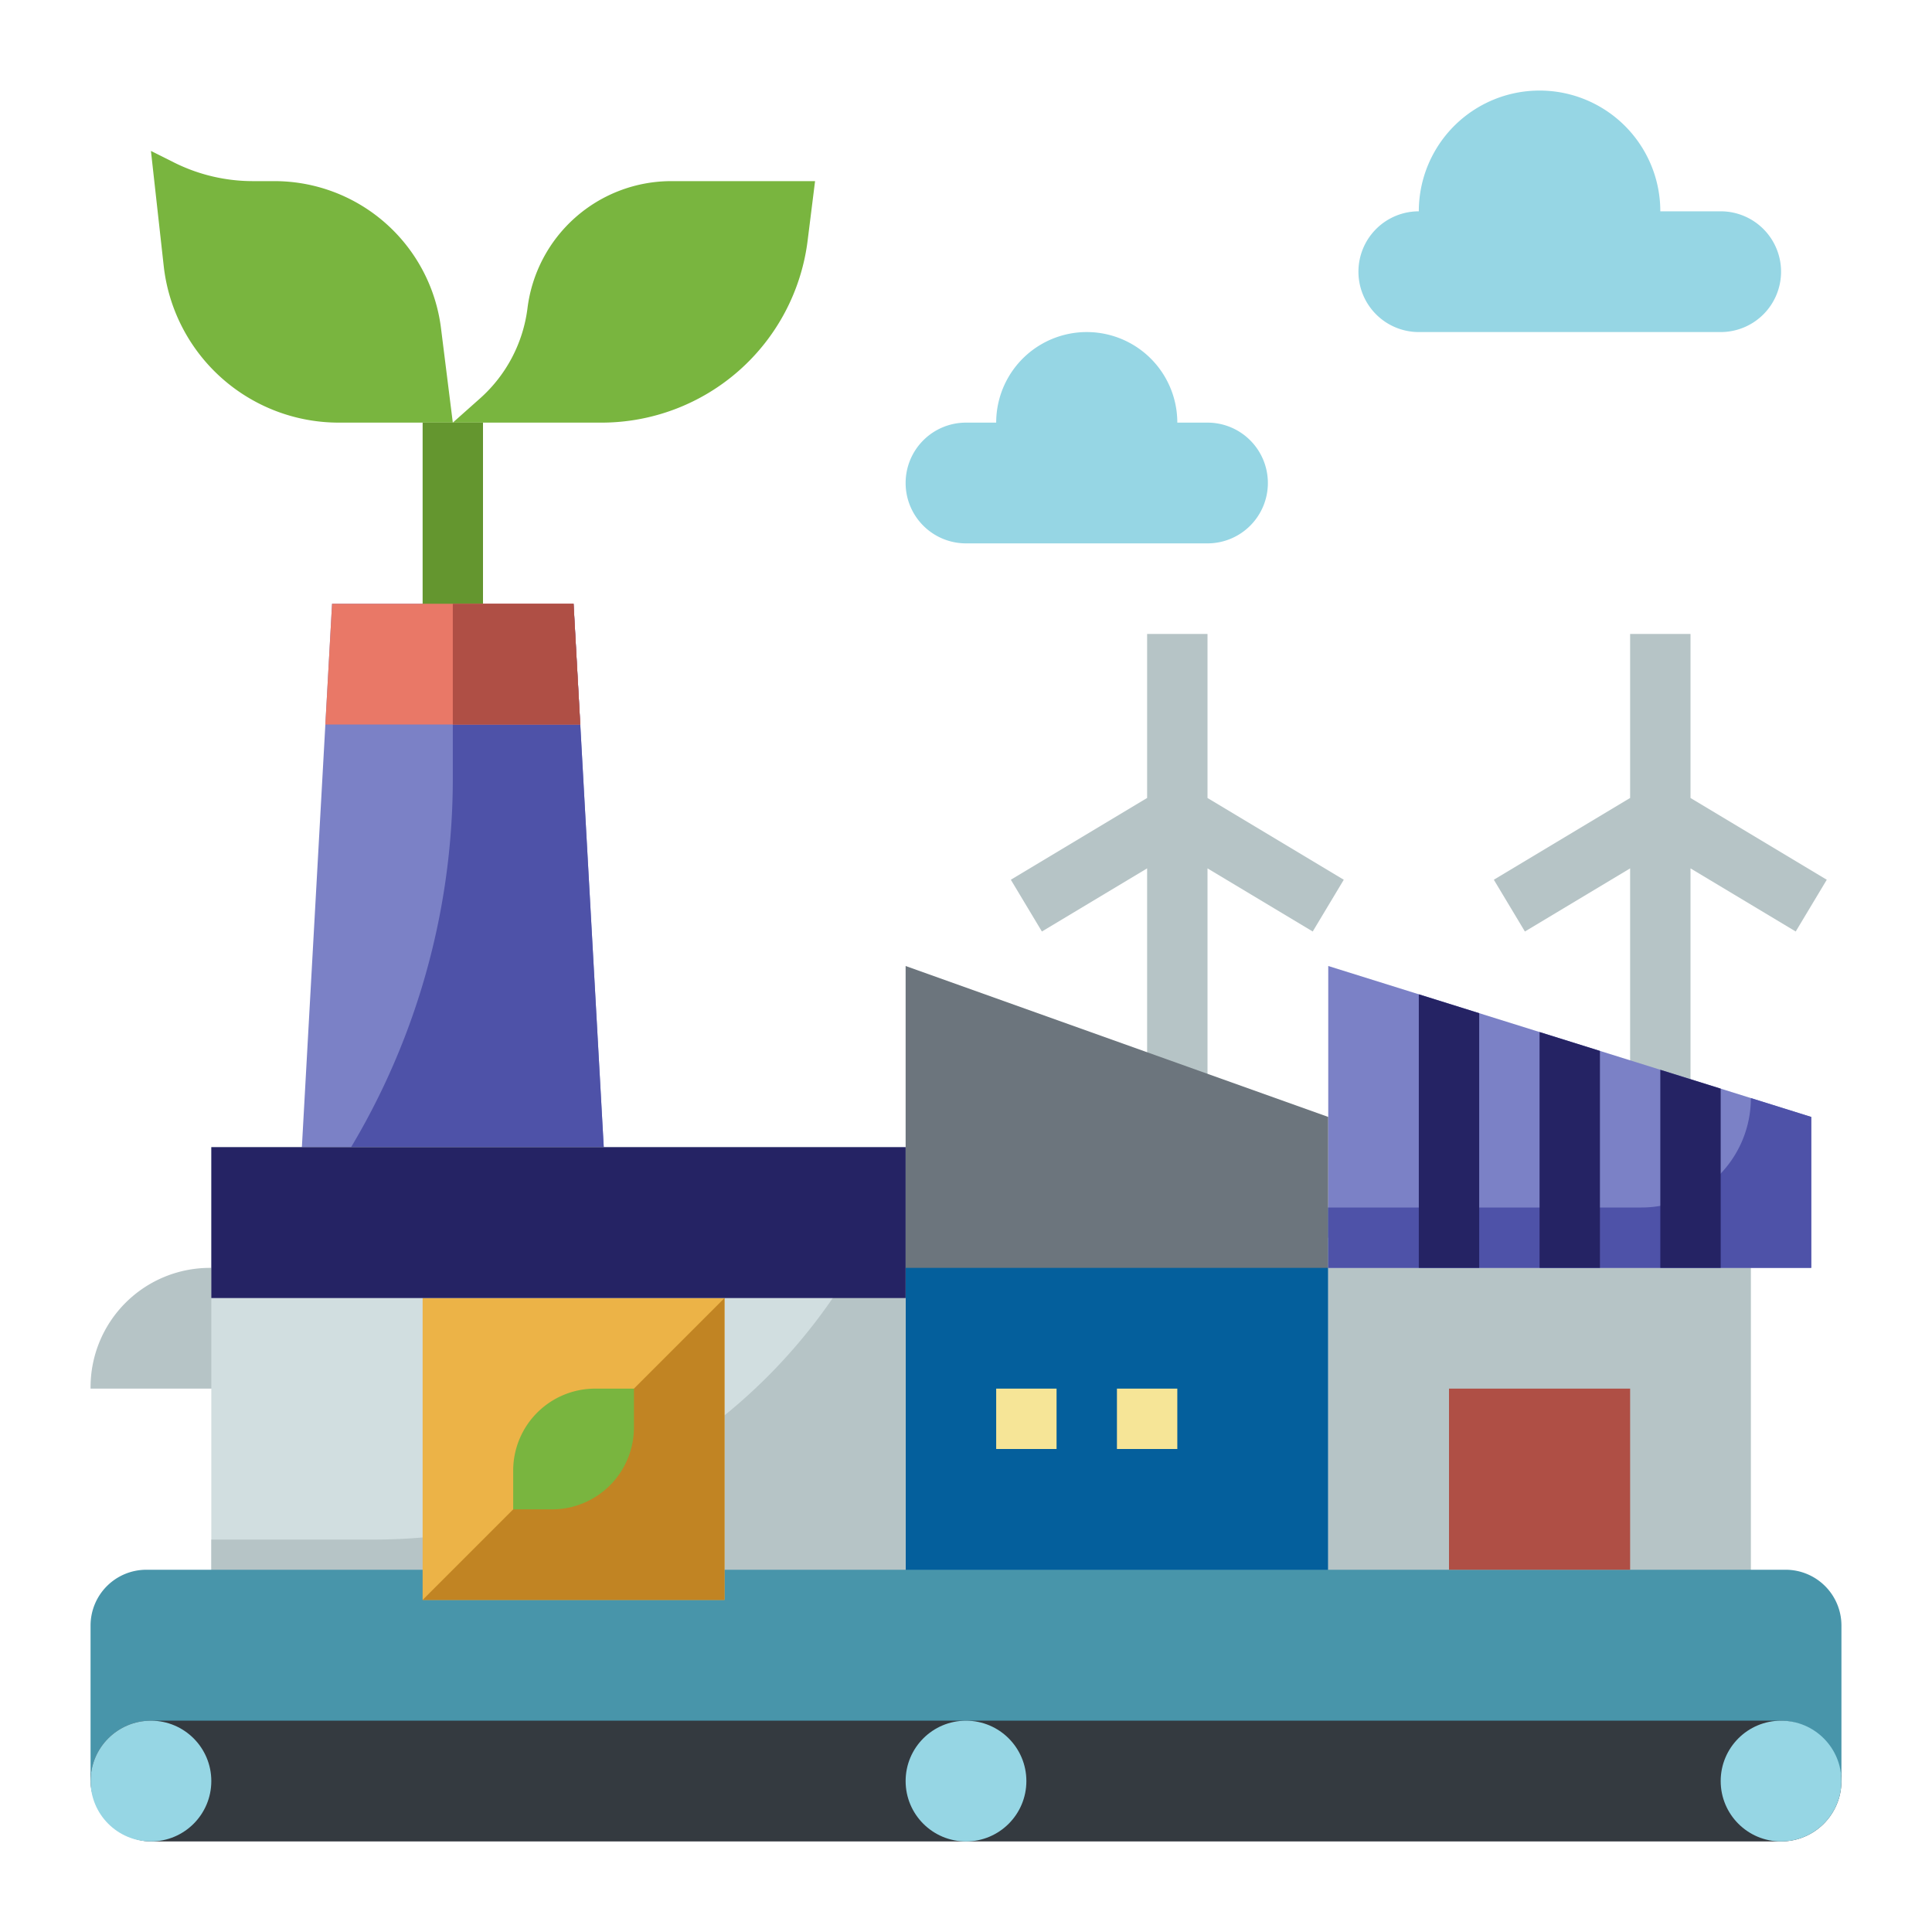
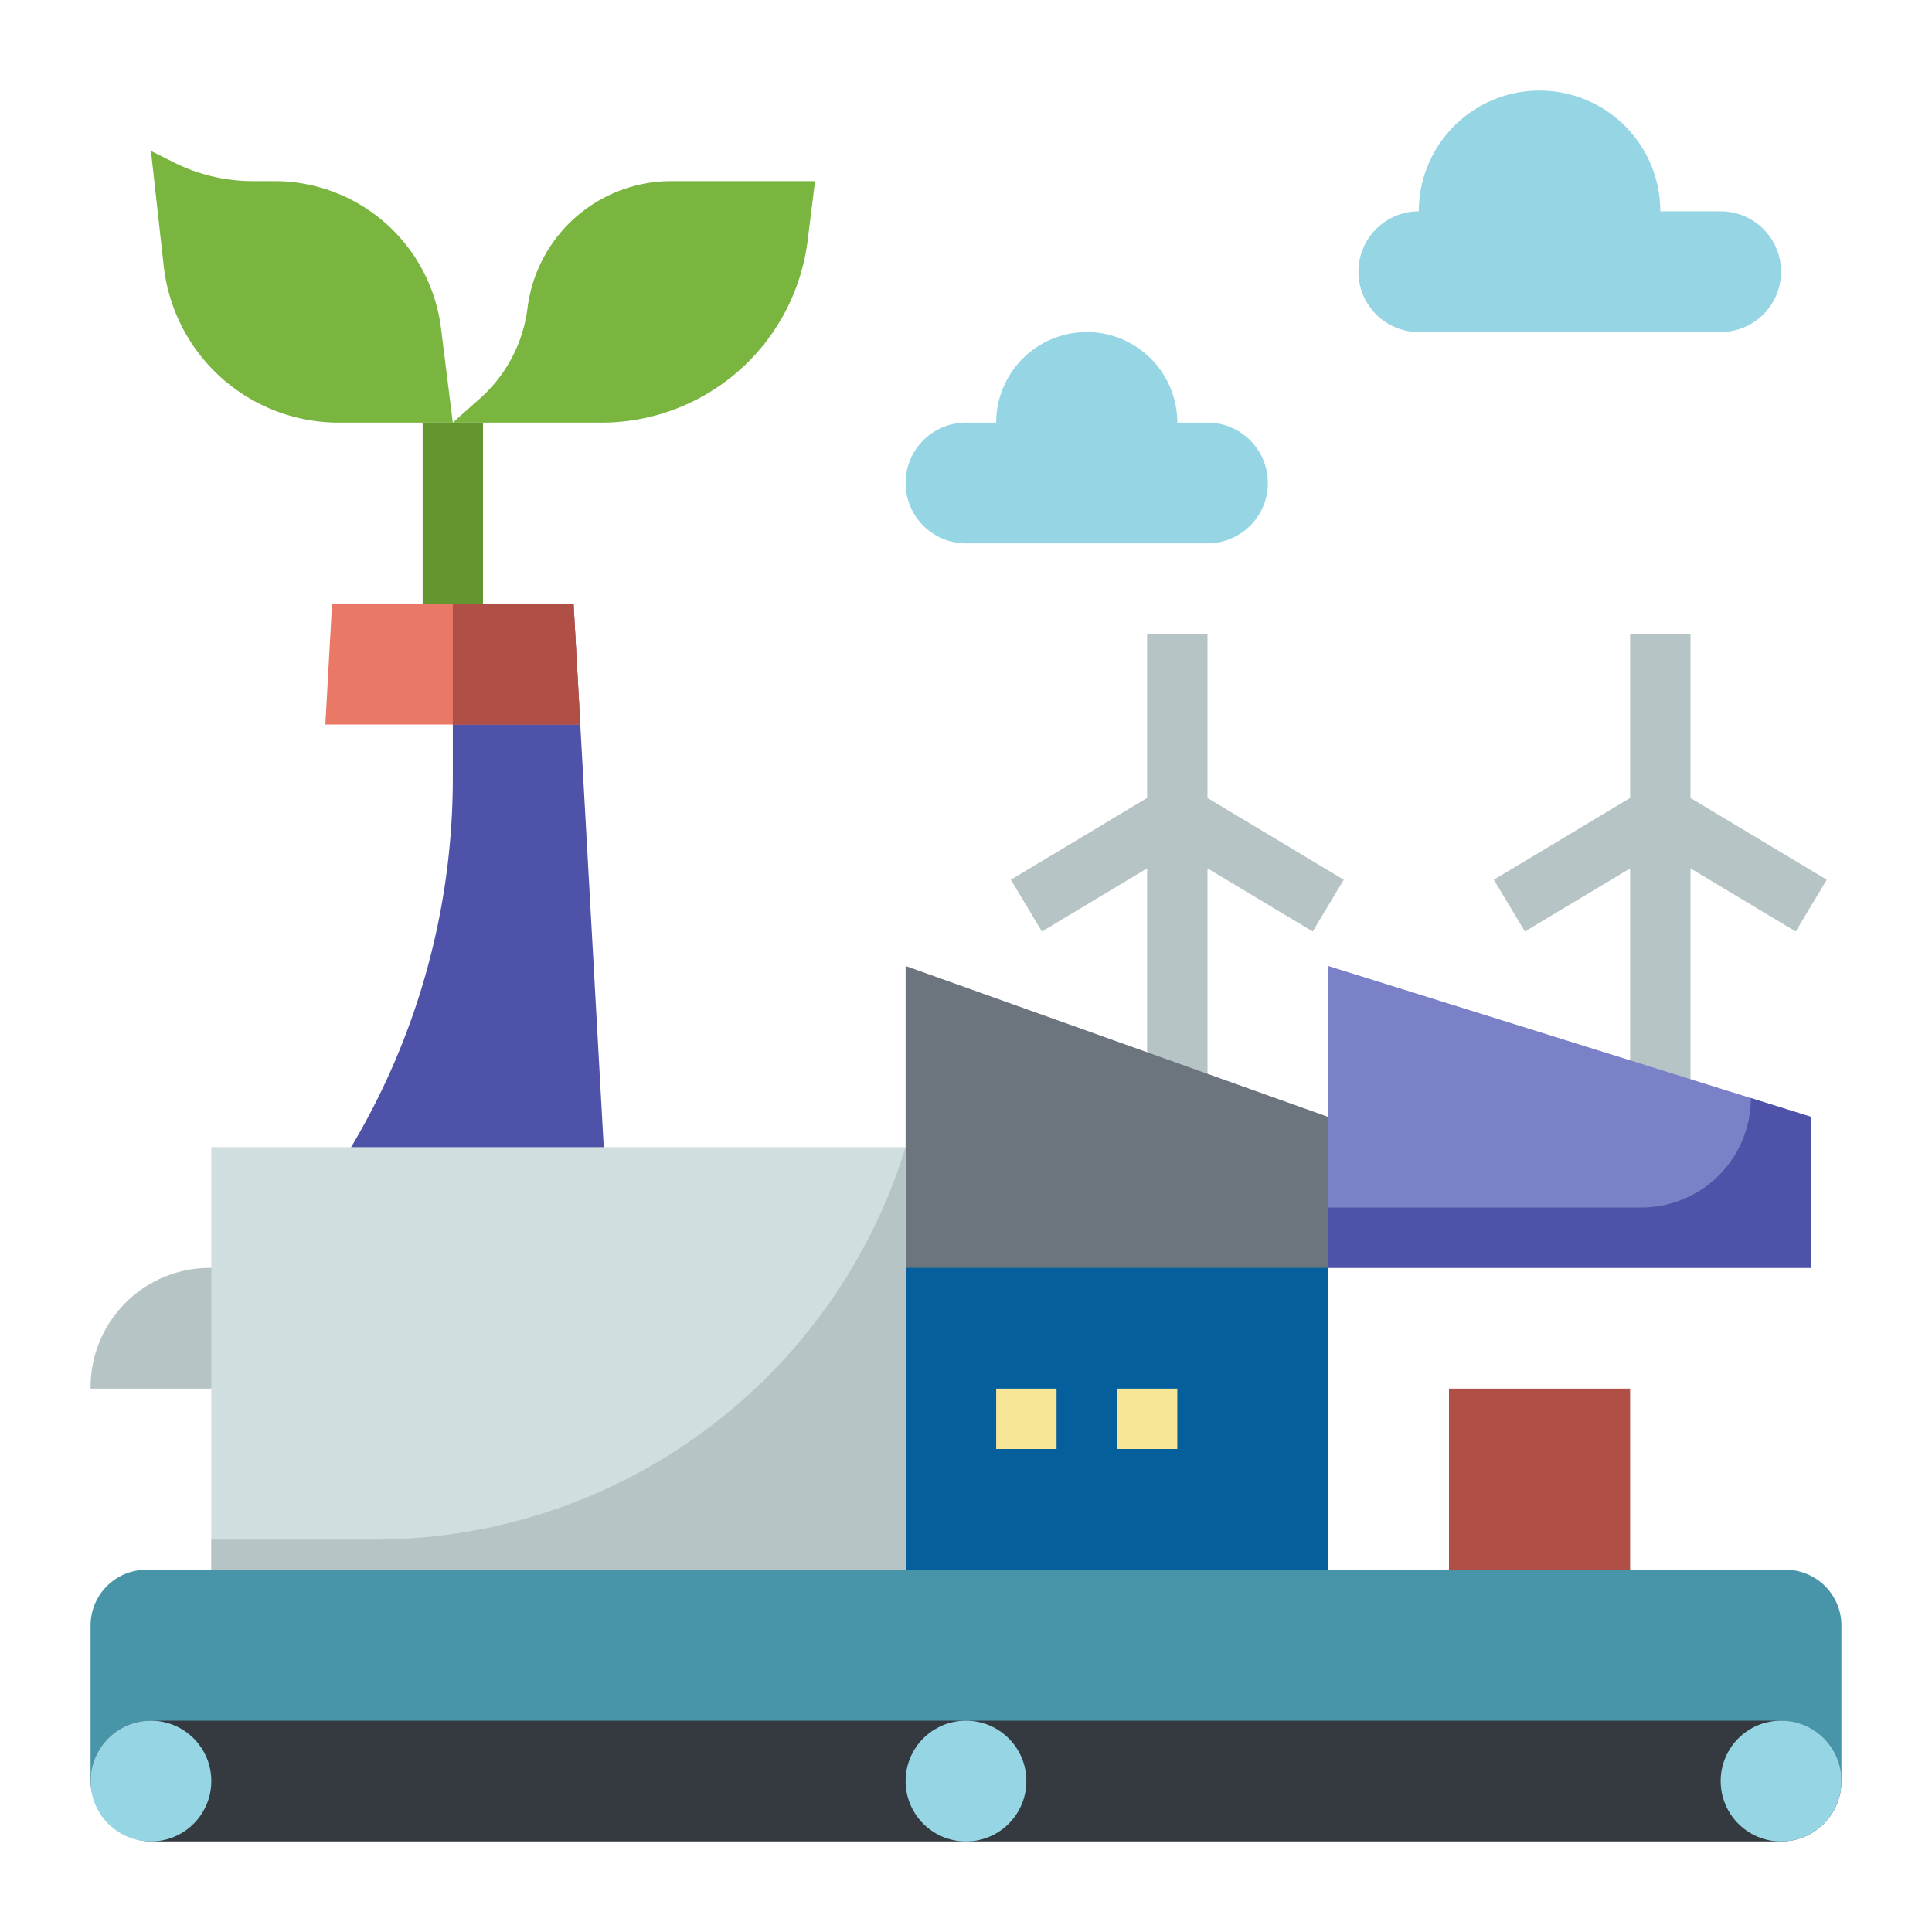
<svg xmlns="http://www.w3.org/2000/svg" version="1.1" width="512" height="512" x="0" y="0" viewBox="0 0 512 512" style="enable-background:new 0 0 512 512" xml:space="preserve" class="">
  <g>
    <path fill="#b6c4c6" d="M484.116 233.14 448 211.47V168h-16v43.47l-36.116 21.67 8.232 13.72L432 230.129V296h16v-65.871l27.884 16.731zM356.116 233.14 320 211.47V168h-16v43.47l-36.116 21.67 8.232 13.72L304 230.129V296h16v-65.871l27.884 16.731z" opacity="1" data-original="#b6c4c6" class="" />
-     <path fill="#7b81c6" d="M160.452 312.144H79.548L88 160h64z" opacity="1" data-original="#7b81c6" class="" />
    <path fill="#4e52a8" d="M160.452 312.144 88 312a190.53 190.53 0 0 0 32-105.689V160h32z" opacity="1" data-original="#4e52a8" />
    <path fill="#96d6e4" d="M320 112h-8a24 24 0 0 0-48 0h-8a16 16 0 0 0-16 16 16 16 0 0 0 16 16h64a16 16 0 0 0 16-16 16 16 0 0 0-16-16zM456 56h-16a32 32 0 0 0-64 0 16 16 0 0 0-16 16 16 16 0 0 0 16 16h80a16 16 0 0 0 16-16 16 16 0 0 0-16-16z" opacity="1" data-original="#96d6e4" />
    <path fill="#045f9c" d="M240 320h112v112H240z" opacity="1" data-original="#045f9c" />
    <path fill="#79b53f" d="M120 112H89.778a46.678 46.678 0 0 1-46.392-41.522L40 40l6.144 3.072A46.678 46.678 0 0 0 67.019 48h5.7a44.494 44.494 0 0 1 44.15 38.975zM120 112h39.393a55.061 55.061 0 0 0 54.636-48.232L216 48h-38.083a38.42 38.42 0 0 0-38.124 33.655 38.423 38.423 0 0 1-12.6 23.95z" opacity="1" data-original="#79b53f" />
    <path fill="#64962f" d="M112 112h16v56h-16z" opacity="1" data-original="#64962f" class="" />
    <path fill="#e97867" d="M152 160H88l-1.778 32h67.556z" opacity="1" data-original="#e97867" class="" />
    <path fill="#af4f45" d="M152 160h-32v32h33.778z" opacity="1" data-original="#af4f45" class="" />
    <path fill="#b6c4c6" d="M55.621 336H64v32H24v-.379A31.621 31.621 0 0 1 55.621 336z" opacity="1" data-original="#b6c4c6" class="" />
    <path fill="#6c757d" d="M352 336H240v-80l112 40z" opacity="1" data-original="#2993ce" class="" />
-     <path fill="#b6c4c6" d="M352 328h112v104H352z" opacity="1" data-original="#b6c4c6" class="" />
    <path fill="#7b81c6" d="M480 336H352v-80l128 40z" opacity="1" data-original="#7b81c6" class="" />
    <path fill="#d1dee0" d="M56 304h184v128H56z" opacity="1" data-original="#d1dee0" class="" />
    <path fill="#b6c4c6" d="M240 432H56v-24h43.188A147.328 147.328 0 0 0 240 304z" opacity="1" data-original="#b6c4c6" class="" />
    <path fill="#4e52a8" d="M464 291a29 29 0 0 1-29 29h-83v16h128v-40z" opacity="1" data-original="#4e52a8" />
    <path fill="#4895aa" d="M24 472v-41.212A14.788 14.788 0 0 1 38.788 416h434.424A14.788 14.788 0 0 1 488 430.788V472" opacity="1" data-original="#4895aa" class="" />
-     <path fill="#ecb347" d="M112 344h80v80h-80z" opacity="1" data-original="#ecb347" class="" />
-     <path fill="#c18423" d="M192 344v80h-80z" opacity="1" data-original="#c18423" />
-     <path fill="#79b53f" d="M136 400v-10.278A21.722 21.722 0 0 1 157.722 368H168v10.278A21.722 21.722 0 0 1 146.278 400z" opacity="1" data-original="#79b53f" />
+     <path fill="#c18423" d="M192 344h-80z" opacity="1" data-original="#c18423" />
    <path fill="#f6e597" d="M264 368h16v16h-16zM296 368h16v16h-16z" opacity="1" data-original="#f6e597" />
    <path fill="#af4f45" d="M384 368h48v48h-48z" opacity="1" data-original="#af4f45" class="" />
    <g fill="#252364">
-       <path d="M56 304h184v40H56zM376 263.5V336h16v-67.5zM408 273.5V336h16v-57.5zM440 283.5V336h16v-47.5z" fill="#252364" opacity="1" data-original="#252364" class="" />
-     </g>
+       </g>
    <rect width="464" height="32" x="24" y="456" fill="#343a40" rx="16" opacity="1" data-original="#2a6377" class="" />
    <circle cx="40" cy="472" r="16" fill="#96d6e4" opacity="1" data-original="#96d6e4" />
    <circle cx="256" cy="472" r="16" fill="#96d6e4" opacity="1" data-original="#96d6e4" />
    <circle cx="472" cy="472" r="16" fill="#96d6e4" opacity="1" data-original="#96d6e4" />
  </g>
</svg>